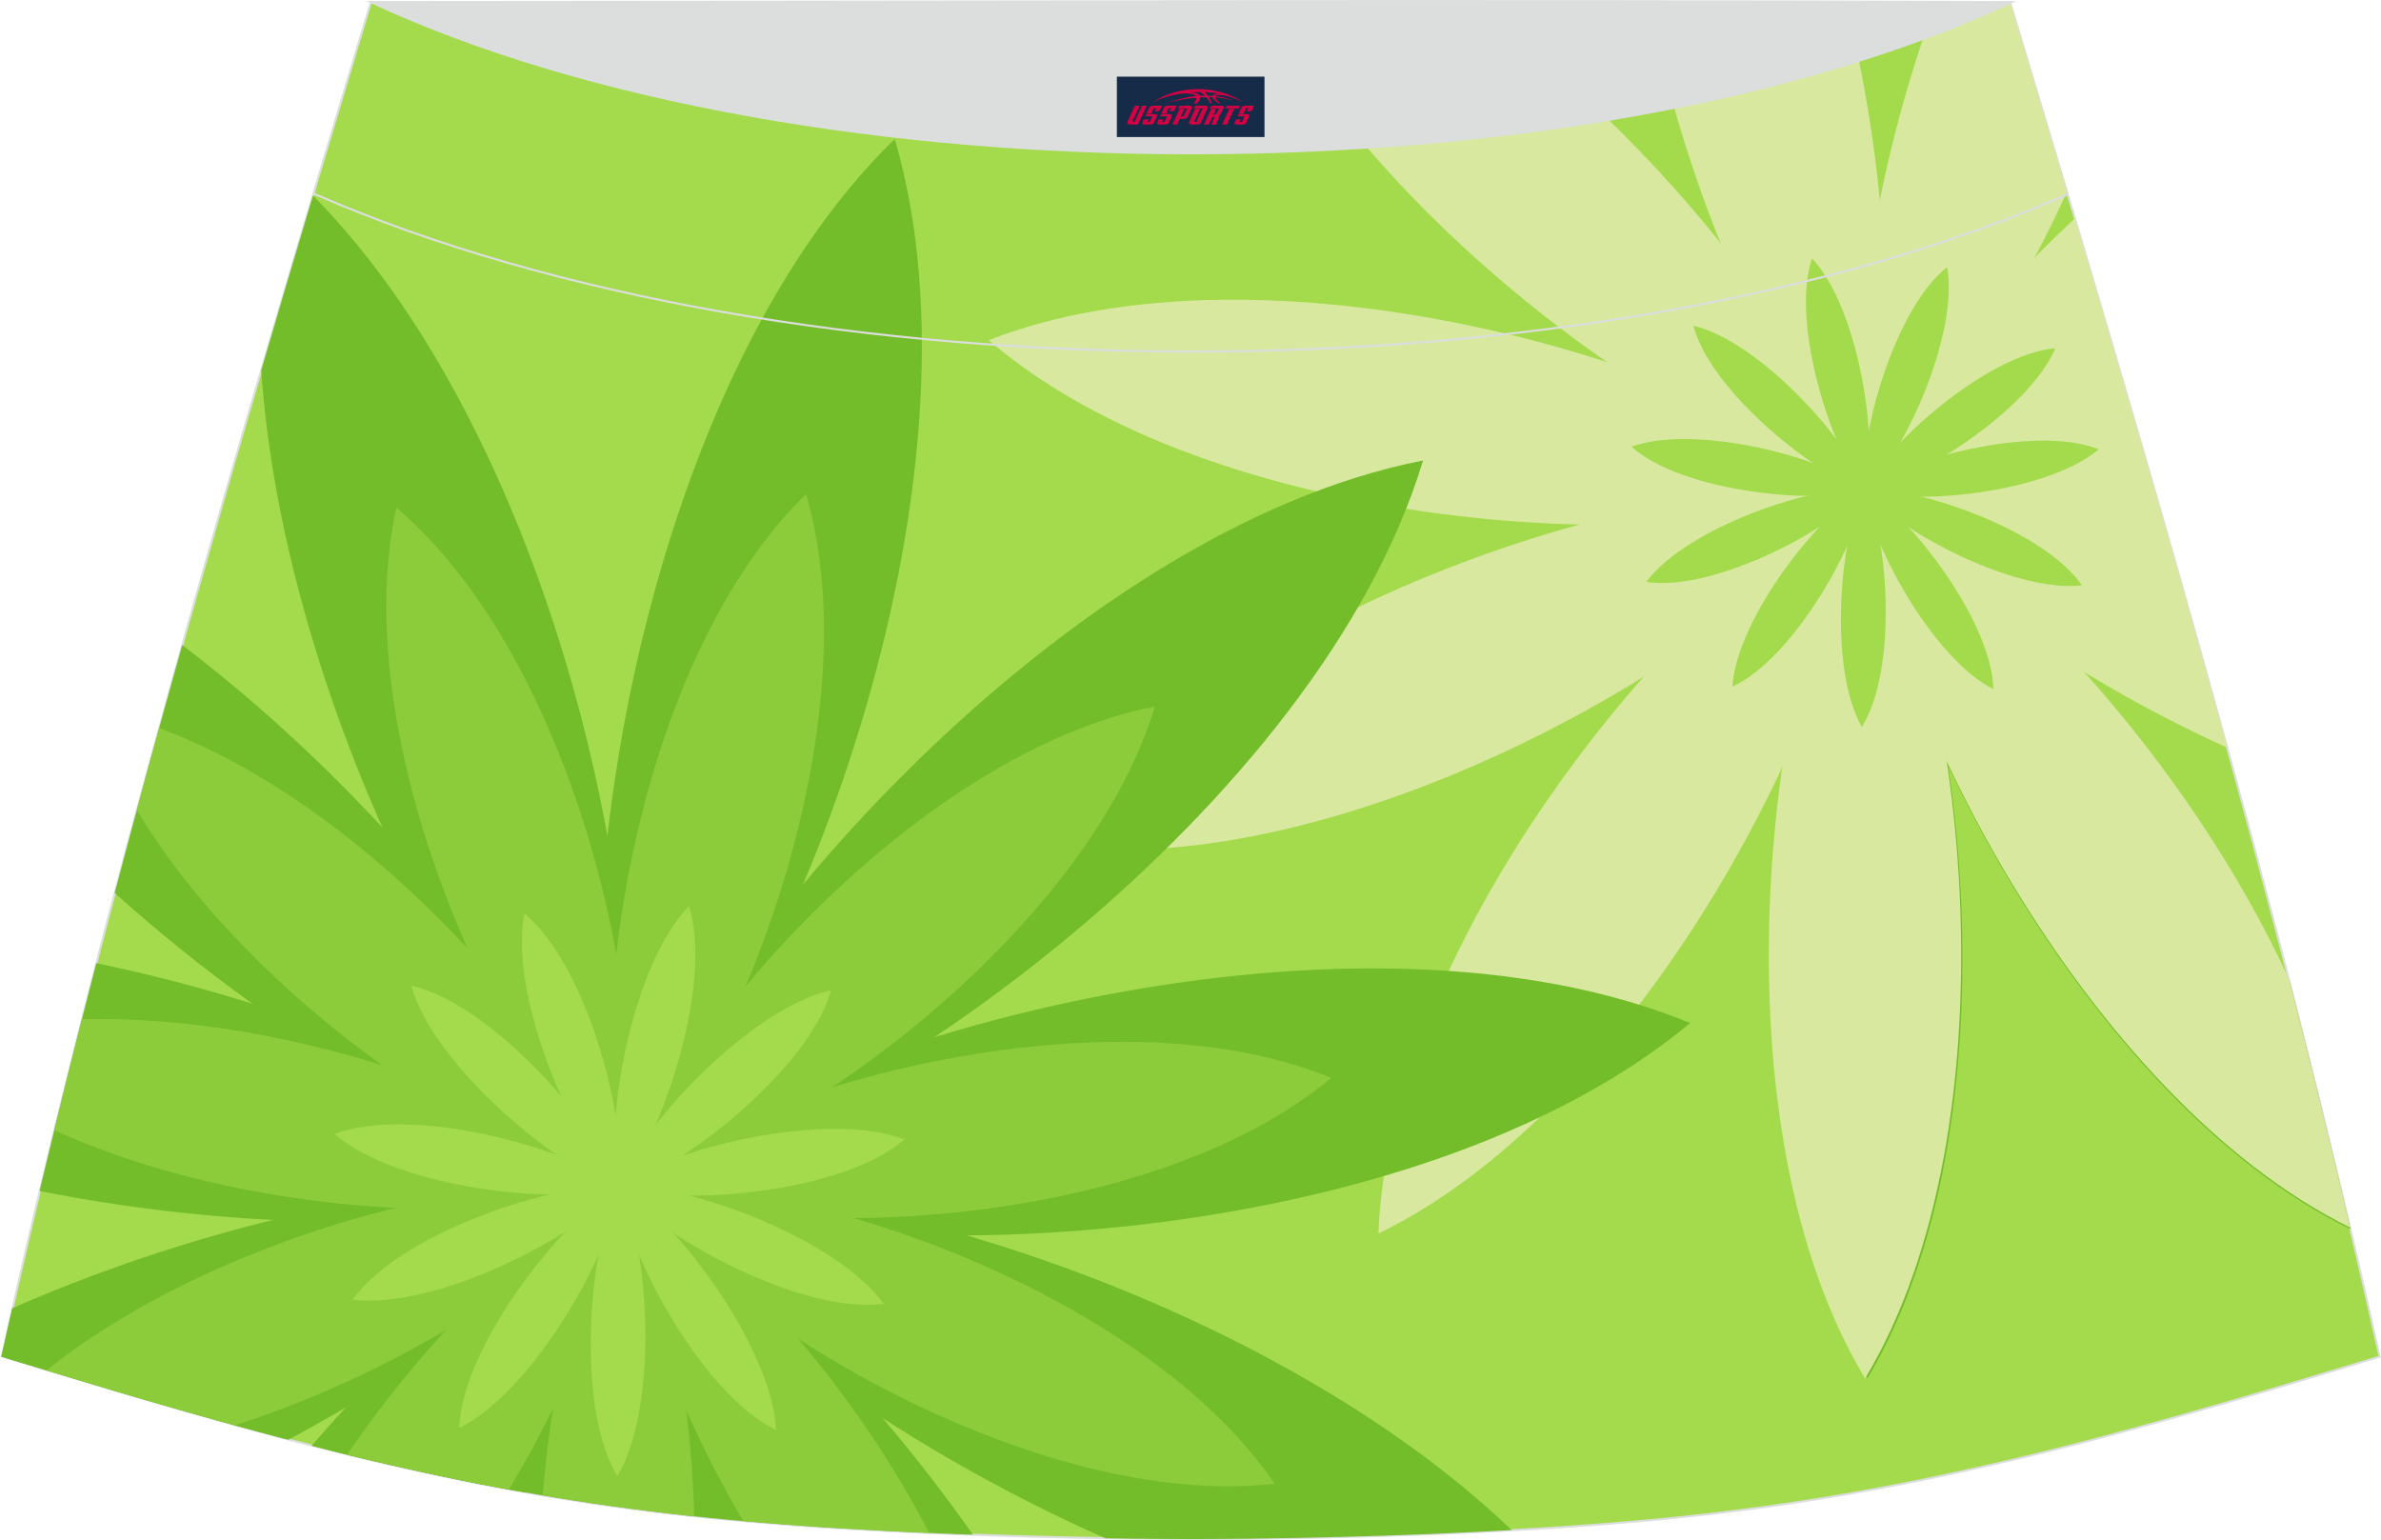
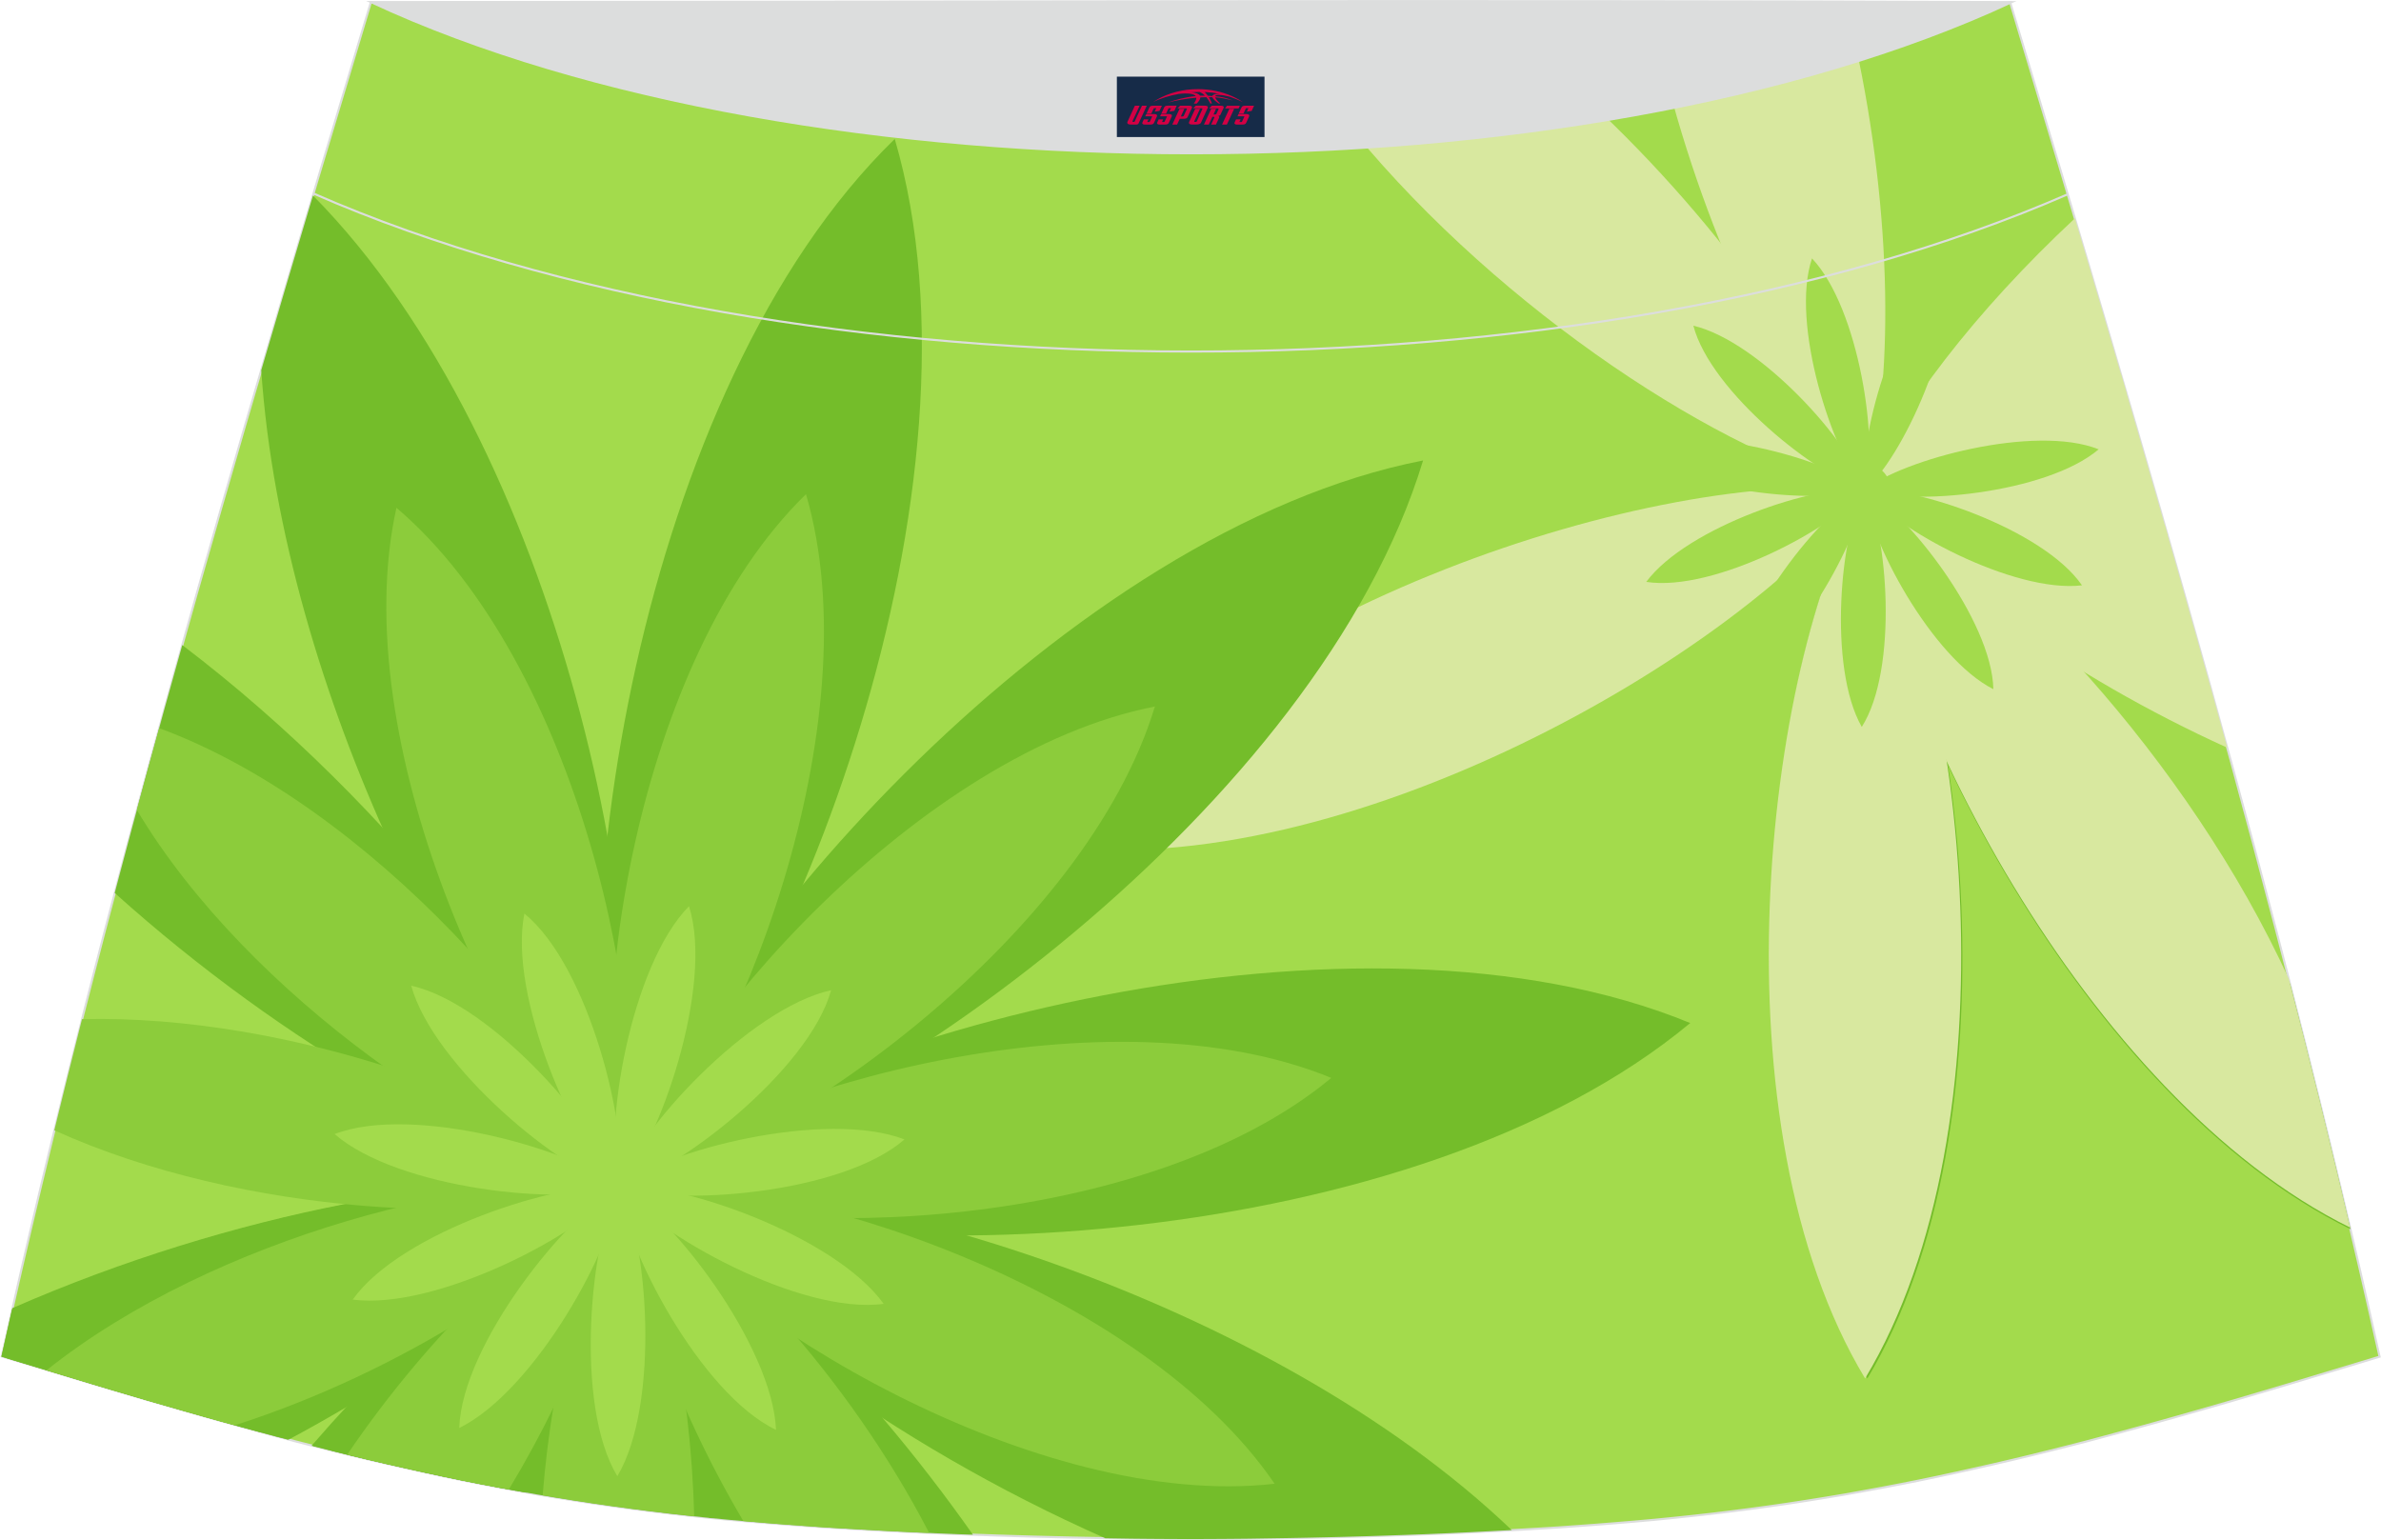
<svg xmlns="http://www.w3.org/2000/svg" version="1.1" id="图层_1" x="0px" y="0px" width="387.08px" height="250.4px" viewBox="0 0 387.08 250.4" enable-background="new 0 0 387.08 250.4" xml:space="preserve">
  <g>
    <path fill="#A3DB4C" stroke="#DCDDDD" stroke-width="0.341" stroke-miterlimit="22.926" d="M193.55,250.19L193.55,250.19   l-3.16-0.01l-3.16-0.02l-3.16-0.03l-3.16-0.05l-3.16-0.05l-3.16-0.06l-3.16-0.07l-3.16-0.08l-3.16-0.09l-3.16-0.1l-3.16-0.11   l-3.11-0.11l-3.11-0.13l-3.11-0.14l-3.11-0.15l-3.11-0.16l-3.11-0.17l-3.11-0.18l-3.11-0.19l-3.11-0.22l-3.14-0.23l-3.14-0.25   l-3.13-0.26l-3.13-0.28l-3.13-0.31l-3.13-0.33l-3.13-0.35l-3.13-0.38l-3.11-0.4l-3.07-0.42l-3.06-0.44l-3.06-0.47l-3.06-0.49   l-3.05-0.51l-3.05-0.55l-3.05-0.56l-3.03-0.58l-3.03-0.6l-3.02-0.63l-3.02-0.65l-3.01-0.67l-3.01-0.68l-3.01-0.7l-3-0.72l-3-0.74   l-3.01-0.76l-3.01-0.77l-3-0.8l-3-0.81l-3-0.82l-2.99-0.83l-2.99-0.84l-2.99-0.85l-2.99-0.86l-2.99-0.86l-2.98-0.88l-2.98-0.88   l-2.98-0.89l-2.98-0.9l-2.98-0.9l-2.98-0.9l-2.98-0.9l-2.98-0.9C16.78,146.08,38.05,74.25,60.3,0.34   c106.77,29.51,159.7,29.51,266.48,0c22.25,73.91,43.53,145.74,60.07,220.22l-2.98,0.9l-2.98,0.9l-2.98,0.9l-2.98,0.9l-2.98,0.9   l-2.98,0.89l-2.98,0.88l-2.98,0.88l-2.99,0.86l-2.99,0.86l-2.99,0.85l-2.99,0.84l-3,0.83l-3,0.82l-3,0.81l-3,0.8l-3.01,0.77   l-3.01,0.76l-3,0.74l-3,0.72l-3.01,0.7l-3.01,0.68l-3.01,0.67l-3.02,0.65l-3.02,0.63l-3.03,0.6l-3.03,0.58l-3.05,0.56l-3.05,0.55   l-3.06,0.51l-3.06,0.49l-3.06,0.47l-3.06,0.44l-3.07,0.42l-3.11,0.4l-3.11,0.38l-3.13,0.35l-3.13,0.33l-3.13,0.31l-3.13,0.28   l-3.14,0.26l-3.14,0.25l-3.14,0.23l-3.11,0.22l-3.11,0.19l-3.11,0.18l-3.11,0.17l-3.11,0.16l-3.11,0.15l-3.11,0.14l-3.11,0.13   l-3.11,0.11l-3.16,0.11l-3.16,0.1l-3.16,0.09l-3.16,0.08l-3.16,0.07l-3.16,0.06l-3.16,0.05l-3.16,0.05l-3.16,0.03l-3.16,0.02   L193.55,250.19L193.55,250.19L193.55,250.19z" />
    <g>
      <g>
-         <path fill="#D8E89F" d="M336.04,31.19c-9.66,21.07-21.94,38.96-32.87,48.42c-3.18-17.89,0.41-47.48,10.26-75.66     c4.35-1.15,8.8-2.34,13.34-3.6C329.89,10.66,332.98,20.94,336.04,31.19z" />
        <path fill="#D8E89F" d="M301.6,6.99c6.09,27.86,6.36,55.9,1.57,72.63c-11.98-12.74-24.64-37.96-31.96-65.68     C280.9,11.95,291,9.64,301.6,6.99z" />
        <path fill="#D8E89F" d="M258.25,16.39c22.19,20.62,39.41,45.65,44.92,63.22c-22.78-5.41-58.91-28.84-83.11-58.22     C232.38,20.41,245,18.75,258.25,16.39z" />
-         <path fill="#D8E89F" d="M160.74,55.3c44.7-17.48,116.51,3.1,142.43,24.32C271.69,91.02,197.11,86.61,160.74,55.3z" />
        <path fill="#D8E89F" d="M345.71,63.9c-15.75,8.55-31.01,14.17-42.54,15.71c5.47-12.75,17.98-29.05,34.15-44.12     C340.14,44.98,342.95,54.45,345.71,63.9z" />
        <path fill="#74BD2A" d="M382.12,199.83c-42.99-21.04-76.72-86.97-78.95-120.22c21.75,11.06,53.01,44.54,69.16,80.46     C375.72,173.27,378.99,186.51,382.12,199.83z" />
        <path fill="#74BD2A" d="M303.58,224.1c-24.87-41.04-16.88-115.32-0.41-144.48C319.81,108.69,328.22,182.91,303.58,224.1z" />
        <path fill="#D8E89F" d="M170.79,137.51c27.76-39.16,99.07-61.4,132.38-57.9C283.12,106.45,218.38,143.72,170.79,137.51z" />
-         <path fill="#D8E89F" d="M224.09,200.53c1.78-47.96,49.29-105.61,79.08-120.92C301.09,113.04,267.31,179.67,224.09,200.53z" />
        <path fill="#D8E89F" d="M303.21,224.1c-24.77-41.11-16.57-115.37-0.03-144.48C319.73,108.73,327.95,182.97,303.21,224.1z" />
        <path fill="#D8E89F" d="M382.06,199.57c-42.9-21.11-76.61-86.79-78.89-119.96c21.61,10.93,52.61,43.95,68.92,79.53     C375.55,172.56,378.88,186.03,382.06,199.57z" />
        <path fill="#D8E89F" d="M362.09,121.56c-25.88-11.73-48.41-28.18-58.92-41.95c12.37-1.43,30.03,0.64,48.77,5.8     C355.4,97.47,358.78,109.5,362.09,121.56z" />
        <path fill="#D8E89F" d="M352.41,87.03c-19.72,0.03-37.56-2.68-49.24-7.42c9.33-7.07,24.27-13.86,41.62-18.87     C347.36,69.52,349.9,78.28,352.41,87.03z" />
        <g>
-           <path fill="#A3DB4C" d="M334.13,56.61c-4.34,10.29-23.22,22.14-30.96,23C306.39,72.52,323,57.57,334.13,56.61z" />
          <path fill="#A3DB4C" d="M316.55,43.43c1.98,10.99-7.37,31.22-13.38,36.18C301.99,71.92,307.76,50.32,316.55,43.43z" />
          <path fill="#A3DB4C" d="M294.58,42.01c7.66,8.12,10.91,30.17,8.59,37.6C297.97,73.81,290.99,52.58,294.58,42.01z" />
          <path fill="#A3DB4C" d="M275.29,52.95c10.87,2.56,25.72,19.17,27.88,26.66C295.64,77.63,278.12,63.76,275.29,52.95z" />
          <path fill="#A3DB4C" d="M265.24,72.62c10.49-3.82,32.02,1.92,37.93,6.99C295.78,82.1,273.53,80.1,265.24,72.62z" />
          <path fill="#A3DB4C" d="M267.63,94.6c6.66-8.96,27.81-15.98,35.54-14.99C298.36,85.75,278.67,96.31,267.63,94.6z" />
          <path fill="#A3DB4C" d="M281.64,111.62c0.67-11.14,14.53-28.6,21.53-32.01C302.51,87.37,291.8,106.99,281.64,111.62z" />
          <path fill="#A3DB4C" d="M302.67,118.18c-5.54-9.7-3.51-31.88,0.5-38.56C306.86,86.46,308.65,108.75,302.67,118.18z" />
          <path fill="#A3DB4C" d="M324.06,112.04c-9.97-5.02-20.54-24.64-20.89-32.43C310.04,83.29,323.83,100.88,324.06,112.04z" />
          <path fill="#A3DB4C" d="M338.47,95.16c-11.08,1.31-30.71-9.24-35.3-15.55C310.93,78.89,332.13,85.96,338.47,95.16z" />
          <path fill="#A3DB4C" d="M341.18,73.05c-8.51,7.22-30.71,9.27-38.01,6.56C309.24,74.72,330.82,68.9,341.18,73.05z" />
          <circle fill="#A3DB4C" cx="303.17" cy="79.61" r="4.18" />
        </g>
      </g>
      <g>
        <path fill="#74BD2A" d="M145.46,22.59c-41.94,40.8-55.3,130.9-44.8,170.37C129.19,163.75,161.88,78.75,145.46,22.59z" />
        <path fill="#74BD2A" d="M231.35,74.86c-57.43,11.22-117.9,79.32-130.71,118.09C140.51,184.13,214.39,130.86,231.35,74.86z" />
        <path fill="#74BD2A" d="M274.78,166.32c-54.11-22.25-142.1,1.32-174.14,26.63C138.78,207.54,229.78,203.73,274.78,166.32z" />
        <path fill="#74BD2A" d="M245.76,248.75c-39.3-37.56-109.64-58.91-145.12-55.78c13.49,18.71,44.32,41.78,79.05,57.11l1.19,0.02     l3.16,0.05l3.16,0.03l3.16,0.02l3.16,0.01l0,0l0,0l3.16-0.01l3.16-0.02l3.16-0.03l3.16-0.05l3.16-0.05l3.16-0.06l3.16-0.07     l3.16-0.08l3.16-0.09l3.16-0.1l3.16-0.11l3.11-0.11l3.11-0.13l3.11-0.14l3.11-0.15l3.11-0.16L245.76,248.75z" />
        <path fill="#74BD2A" d="M42.47,60.2c3.53,51.89,33.45,110.63,58.18,132.77c7.46-38.16-9.68-120.62-49.77-161.18     C48.04,41.27,45.24,50.74,42.47,60.2z" />
        <path fill="#74BD2A" d="M46.9,234.05c23.63-12.65,43.35-27.85,53.74-41.1c-23.53-3.03-62.93,4.16-98.68,19.91     c-0.58,2.56-1.16,5.13-1.73,7.69l2.98,0.9l2.98,0.9l2.98,0.9l2.98,0.9l2.98,0.9l2.98,0.89l2.98,0.88l2.98,0.88l2.99,0.86     l2.99,0.86l2.99,0.85l2.99,0.84l2.99,0.83l3,0.82l3,0.81L46.9,234.05z" />
        <path fill="#74BD2A" d="M85.43,242.62c8.66-18.57,14.07-36.27,15.21-49.67c-14.7,7.15-33.04,22.5-49.98,42.08l0.34,0.09     l3.01,0.76l3,0.74l3,0.72l3.01,0.7l3.01,0.68l3.01,0.67l3.02,0.65l3.02,0.63l3.03,0.6l3.03,0.58l3.05,0.56L85.43,242.62z" />
        <path fill="#74BD2A" d="M158.17,249.5c-18.32-26.04-40.3-47.27-57.53-56.55c0.61,14.28,5.88,33.6,14.68,53.82l2.85,0.28     l3.13,0.28l3.13,0.26l3.14,0.25l3.14,0.23l3.11,0.22l3.11,0.19l3.11,0.18l3.11,0.17l3.11,0.16l3.11,0.15l3.11,0.14l3.11,0.13     L158.17,249.5z" />
        <path fill="#74BD2A" d="M115.8,246.82c-2.86-21.94-8.32-41.27-15.15-53.86c-6.89,11.59-12.78,29.21-16.53,49.43l0.13,0.02     l3.05,0.55l3.05,0.51l3.06,0.49l3.06,0.47l3.06,0.44l3.07,0.42l3.11,0.4l3.13,0.38l3.13,0.35l3.13,0.33L115.8,246.82z" />
        <path fill="#74BD2A" d="M85.58,242.65c8.6-18.59,13.97-36.29,15.06-49.69c-14.66,7.18-32.93,22.54-49.78,42.12l0.16,0.05     l3.01,0.76l3,0.74l3,0.72l3.01,0.7l3.01,0.68l3.01,0.67l3.02,0.65l3.02,0.63l3.03,0.6l3.03,0.58l3.05,0.56L85.58,242.65z" />
        <path fill="#74BD2A" d="M46.74,234.02c23.7-12.63,43.48-27.81,53.9-41.07c-23.5-3.07-62.88,4.05-98.63,19.72     c-0.59,2.63-1.18,5.25-1.77,7.89l2.98,0.9l2.98,0.9l2.98,0.9l2.98,0.9l2.98,0.9l2.98,0.89l2.98,0.88l2.98,0.88l2.99,0.86     l2.99,0.86l2.99,0.85l2.99,0.84l2.99,0.83l3,0.82l3,0.81L46.74,234.02z" />
-         <path fill="#74BD2A" d="M6.44,193.63c36.1,7.18,72.96,6.36,94.2-0.68c-16.65-14.41-49.56-29.03-84.98-36.36     C12.47,168.9,9.39,181.23,6.44,193.63z" />
        <path fill="#74BD2A" d="M18.65,145.17c27.55,24.79,59.98,43.03,81.99,47.79c-8.38-24.95-36.61-61.98-71.01-88.09     C25.86,118.28,22.2,131.7,18.65,145.17z" />
        <path fill="#74BD2A" d="M42.57,232.9c25.6-10.87,48.15-26.71,58.6-40.03c-23.68-3.06-67.99,7.18-100.15,27.91l2.19,0.67l2.98,0.9     l2.98,0.9l2.98,0.9l2.98,0.9l2.98,0.89l2.98,0.88l2.98,0.88l2.99,0.86l2.99,0.86l2.99,0.85l2.99,0.84l2.99,0.83l3,0.82     L42.57,232.9z" />
        <path fill="#74BD2A" d="M83.89,242.35c9.9-18.25,16.19-36.46,17.28-49.48c-13.9,6.76-31.98,22.94-47.21,43l0.07,0.02l3,0.74     l3,0.72l3.01,0.7l3.01,0.68l3.01,0.67l3.02,0.65l3.02,0.63l3.03,0.6l3.03,0.58L83.89,242.35z" />
        <g>
          <path fill="#8CCC3B" d="M131.03,80.34c-27.69,26.95-36.51,86.43-29.59,112.49C120.3,173.54,141.89,117.41,131.03,80.34z" />
          <path fill="#8CCC3B" d="M187.75,114.86c-37.92,7.4-77.85,52.37-86.3,77.97C127.77,187,176.55,151.83,187.75,114.86z" />
          <path fill="#8CCC3B" d="M216.43,175.24c-35.73-14.7-93.82,0.88-114.98,17.58C126.63,202.45,186.71,199.94,216.43,175.24z" />
          <path fill="#8CCC3B" d="M207.22,241.22c-21.81-31.89-78.9-50.76-105.76-48.4C117.22,214.7,168.82,245.57,207.22,241.22z" />
          <path fill="#8CCC3B" d="M64.45,82.55c-8.37,37.72,16.91,92.28,37,110.27C106.63,166.37,93.87,107.59,64.45,82.55z" />
          <path fill="#8CCC3B" d="M151.05,249.21c-13.14-25.44-34.22-48.12-49.59-56.4c0.6,13.86,7.82,34.92,19.38,54.47l0.49,0.05      l3.13,0.26l3.14,0.25l3.14,0.23l3.11,0.22l3.11,0.19l3.11,0.18l3.11,0.17l3.11,0.16l3.11,0.15L151.05,249.21z" />
          <path fill="#8CCC3B" d="M112.85,246.51c-0.53-21.62-5.07-42.03-11.4-53.69c-6.47,10.89-11.6,29.81-13.23,50.28l2.11,0.35      l3.06,0.49l3.06,0.47l3.06,0.44l3.07,0.42l3.11,0.4l3.13,0.38l3.13,0.35L112.85,246.51z" />
          <path fill="#8CCC3B" d="M82.73,242.13c10.75-17.83,17.67-36.54,18.72-49.31c-13.37,6.55-31.27,23.39-45,43.66l0.58,0.15l3,0.72      l3.01,0.7l3.01,0.68l3.01,0.67l3.02,0.65l3.02,0.63l3.03,0.6l3.03,0.58L82.73,242.13z" />
          <path fill="#8CCC3B" d="M38.17,231.71c27.03-8.64,52.59-25.3,63.27-38.88c-22.38-2.92-66.53,8.13-93.89,29.95l1.6,0.49l2.98,0.9      l2.98,0.9l2.98,0.89l2.98,0.88l2.98,0.88l2.99,0.86l2.99,0.86l2.99,0.85l2.99,0.84L38.17,231.71z" />
          <path fill="#8CCC3B" d="M8.83,183.76c30.69,13.92,72.39,15.78,92.62,9.07C85.47,179,46.8,164.87,13.33,165.69      C11.8,171.7,10.3,177.72,8.83,183.76z" />
          <path fill="#8CCC3B" d="M22.25,131.68c18.11,30.35,56.81,56.3,79.21,61.14c-7.75-23.07-41.22-61.81-75.58-74.44      C24.65,122.82,23.44,127.25,22.25,131.68z" />
        </g>
        <g>
          <path fill="#A3DB4C" d="M85.25,148.52c-2.68,13.34,8.19,38.25,15.39,44.44C102.28,183.6,95.79,157.14,85.25,148.52z" />
          <path fill="#A3DB4C" d="M112.01,147.32c-9.54,9.72-14.01,36.51-11.37,45.63C107.13,186.01,116.13,160.3,112.01,147.32z" />
          <path fill="#A3DB4C" d="M135.12,160.98c-13.3,2.92-31.71,22.89-34.48,31.98C109.87,190.69,131.48,174.09,135.12,160.98z" />
          <path fill="#A3DB4C" d="M147.04,185.24c-12.71-4.89-39.08,1.66-46.38,7.72C109.6,196.15,136.77,194.18,147.04,185.24z" />
          <path fill="#A3DB4C" d="M143.66,211.97c-7.94-11.06-33.58-20.06-43.02-19C106.38,200.53,130.17,213.81,143.66,211.97z" />
          <path fill="#A3DB4C" d="M126.16,232.46c-0.57-13.59-17.04-35.2-25.51-39.51C101.28,202.43,113.87,226.6,126.16,232.46z" />
          <path fill="#A3DB4C" d="M100.36,239.99c6.98-11.68,5.01-38.79,0.28-47.02C95.98,201.23,93.3,228.35,100.36,239.99z" />
          <path fill="#A3DB4C" d="M74.66,232.15c12.23-5.97,25.43-29.71,25.98-39.19C92.21,197.33,75.11,218.55,74.66,232.15z" />
          <path fill="#A3DB4C" d="M57.34,211.28c13.49,1.78,37.61-10.73,43.3-18.32C91.19,191.94,65.22,200.19,57.34,211.28z" />
          <path fill="#A3DB4C" d="M54.4,184.37c10.27,8.92,37.29,11.78,46.24,8.58C93.32,186.91,67.1,179.47,54.4,184.37z" />
          <path fill="#A3DB4C" d="M66.85,160.25c3.63,13.12,24.57,30.43,33.79,32.7C97.88,183.87,80.14,163.19,66.85,160.25z" />
          <circle fill="#A3DB4C" cx="100.64" cy="192.95" r="5.1" />
        </g>
      </g>
    </g>
    <path fill="none" stroke="#DCDDDD" stroke-width="0.341" stroke-miterlimit="22.926" d="M336.16,31.58   c-78.2,34.13-207.1,34.1-285.18-0.11" />
    <path fill="#DCDDDD" stroke="#DCDDDD" stroke-width="0.341" stroke-miterlimit="22.926" d="M327.07,0.34   c-70.39,32.77-196.37,32.77-266.77,0C149.24,0.31,238.13,0,327.07,0.34z" />
  </g>
  <g id="tag_logo">
    <rect y="12.46" fill="#162B48" width="24" height="9.818" x="181.57" />
    <g>
      <path fill="#D30044" d="M197.53,15.65l0.005-0.011c0.131-0.311,1.085-0.262,2.351,0.071c0.715,0.24,1.44,0.54,2.193,0.9    c-0.218-0.147-0.447-0.289-0.682-0.42l0.011,0.005l-0.011-0.005c-1.478-0.845-3.218-1.418-5.1-1.62    c-1.282-0.115-1.658-0.082-2.411-0.055c-2.449,0.142-4.68,0.905-6.458,2.095c1.26-0.638,2.722-1.075,4.195-1.336    c1.467-0.18,2.476-0.033,2.771,0.344c-1.691,0.175-3.469,0.633-4.555,1.075c1.156-0.338,2.967-0.665,4.647-0.813    c0.016,0.251-0.115,0.567-0.415,0.96h0.475c0.376-0.382,0.584-0.725,0.595-1.004c0.333-0.022,0.66-0.033,0.971-0.033    C196.36,16.09,196.57,16.44,196.77,16.83h0.262c-0.125-0.344-0.295-0.687-0.518-1.036c0.207,0,0.393,0.005,0.567,0.011    c0.104,0.267,0.496,0.66,1.058,1.025h0.245c-0.442-0.365-0.753-0.753-0.835-1.004c1.047,0.065,1.696,0.224,2.885,0.513    C199.35,15.91,198.61,15.74,197.53,15.65z M195.09,15.56c-0.164-0.295-0.655-0.485-1.402-0.551    c0.464-0.033,0.922-0.055,1.364-0.055c0.311,0.147,0.589,0.344,0.84,0.589C195.63,15.54,195.36,15.55,195.09,15.56z M197.07,15.61c-0.224-0.016-0.458-0.027-0.715-0.044c-0.147-0.202-0.311-0.398-0.502-0.6c0.082,0,0.164,0.005,0.24,0.011    c0.72,0.033,1.429,0.125,2.138,0.273C197.56,15.21,197.18,15.37,197.07,15.61z" />
      <path fill="#D30044" d="M184.49,17.19L183.32,19.74C183.14,20.11,183.41,20.25,183.89,20.25l0.873,0.005    c0.115,0,0.251-0.049,0.327-0.175l1.342-2.891H185.65L184.43,19.82H184.26c-0.147,0-0.185-0.033-0.147-0.125l1.156-2.504H184.49L184.49,17.19z M186.35,18.54h1.271c0.36,0,0.584,0.125,0.442,0.425L187.59,20C187.49,20.22,187.22,20.25,186.99,20.25H186.07c-0.267,0-0.442-0.136-0.349-0.333l0.235-0.513h0.742L186.52,19.78C186.5,19.83,186.54,19.84,186.6,19.84h0.18    c0.082,0,0.125-0.016,0.147-0.071l0.376-0.813c0.011-0.022,0.011-0.044-0.055-0.044H186.18L186.35,18.54L186.35,18.54z M187.17,18.47h-0.78l0.475-1.025c0.098-0.218,0.338-0.256,0.578-0.256H188.89L188.5,18.03L187.72,18.15l0.262-0.562H187.69c-0.082,0-0.12,0.016-0.147,0.071L187.17,18.47L187.17,18.47z M188.76,18.54L188.59,18.91h1.069c0.06,0,0.06,0.016,0.049,0.044    L189.33,19.77C189.31,19.82,189.27,19.84,189.19,19.84H189.01c-0.055,0-0.104-0.011-0.082-0.06l0.175-0.376H188.36L188.13,19.92C188.03,20.11,188.21,20.25,188.48,20.25h0.916c0.24,0,0.502-0.033,0.605-0.251l0.475-1.031c0.142-0.3-0.082-0.425-0.442-0.425H188.76L188.76,18.54z M189.57,18.47l0.371-0.818c0.022-0.055,0.06-0.071,0.147-0.071h0.295L190.12,18.14l0.791-0.115l0.387-0.845H189.85c-0.24,0-0.48,0.038-0.578,0.256L188.8,18.47L189.57,18.47L189.57,18.47z M191.97,18.93h0.278c0.087,0,0.153-0.022,0.202-0.115    l0.496-1.075c0.033-0.076-0.011-0.12-0.125-0.12H191.42l0.431-0.431h1.522c0.355,0,0.485,0.153,0.393,0.355l-0.676,1.445    c-0.06,0.125-0.175,0.333-0.644,0.327l-0.649-0.005L191.36,20.25H190.58l1.178-2.558h0.785L191.97,18.93L191.97,18.93z     M194.56,19.74c-0.022,0.049-0.06,0.076-0.142,0.076h-0.191c-0.082,0-0.109-0.027-0.082-0.076l0.944-2.051h-0.785l-0.987,2.138    c-0.125,0.273,0.115,0.415,0.453,0.415h0.72c0.327,0,0.649-0.071,0.769-0.322l1.085-2.384c0.093-0.202-0.06-0.355-0.415-0.355    h-1.533l-0.431,0.431h1.38c0.115,0,0.164,0.033,0.131,0.104L194.56,19.74L194.56,19.74z M197.28,18.61h0.278    c0.087,0,0.158-0.022,0.202-0.115l0.344-0.753c0.033-0.076-0.011-0.12-0.125-0.12h-1.402l0.425-0.431h1.527    c0.355,0,0.485,0.153,0.393,0.355l-0.529,1.124c-0.044,0.093-0.147,0.18-0.393,0.18c0.224,0.011,0.256,0.158,0.175,0.327    l-0.496,1.075h-0.785l0.54-1.167c0.022-0.055-0.005-0.087-0.104-0.087h-0.235L196.51,20.25h-0.785l1.178-2.558h0.785L197.28,18.61L197.28,18.61z M199.85,17.7L198.67,20.25h0.785l1.184-2.558H199.85L199.85,17.7z M201.36,17.63l0.202-0.431h-2.1l-0.295,0.431    H201.36L201.36,17.63z M201.34,18.54h1.271c0.36,0,0.584,0.125,0.442,0.425l-0.475,1.031c-0.104,0.218-0.371,0.251-0.605,0.251    h-0.916c-0.267,0-0.442-0.136-0.349-0.333l0.235-0.513h0.742L201.51,19.78c-0.022,0.049,0.022,0.06,0.082,0.06h0.18    c0.082,0,0.125-0.016,0.147-0.071l0.376-0.813c0.011-0.022,0.011-0.044-0.049-0.044h-1.069L201.34,18.54L201.34,18.54z     M202.15,18.47H201.37l0.475-1.025c0.098-0.218,0.338-0.256,0.578-0.256h1.451l-0.387,0.845l-0.791,0.115l0.262-0.562h-0.295    c-0.082,0-0.12,0.016-0.147,0.071L202.15,18.47z" />
    </g>
  </g>
</svg>